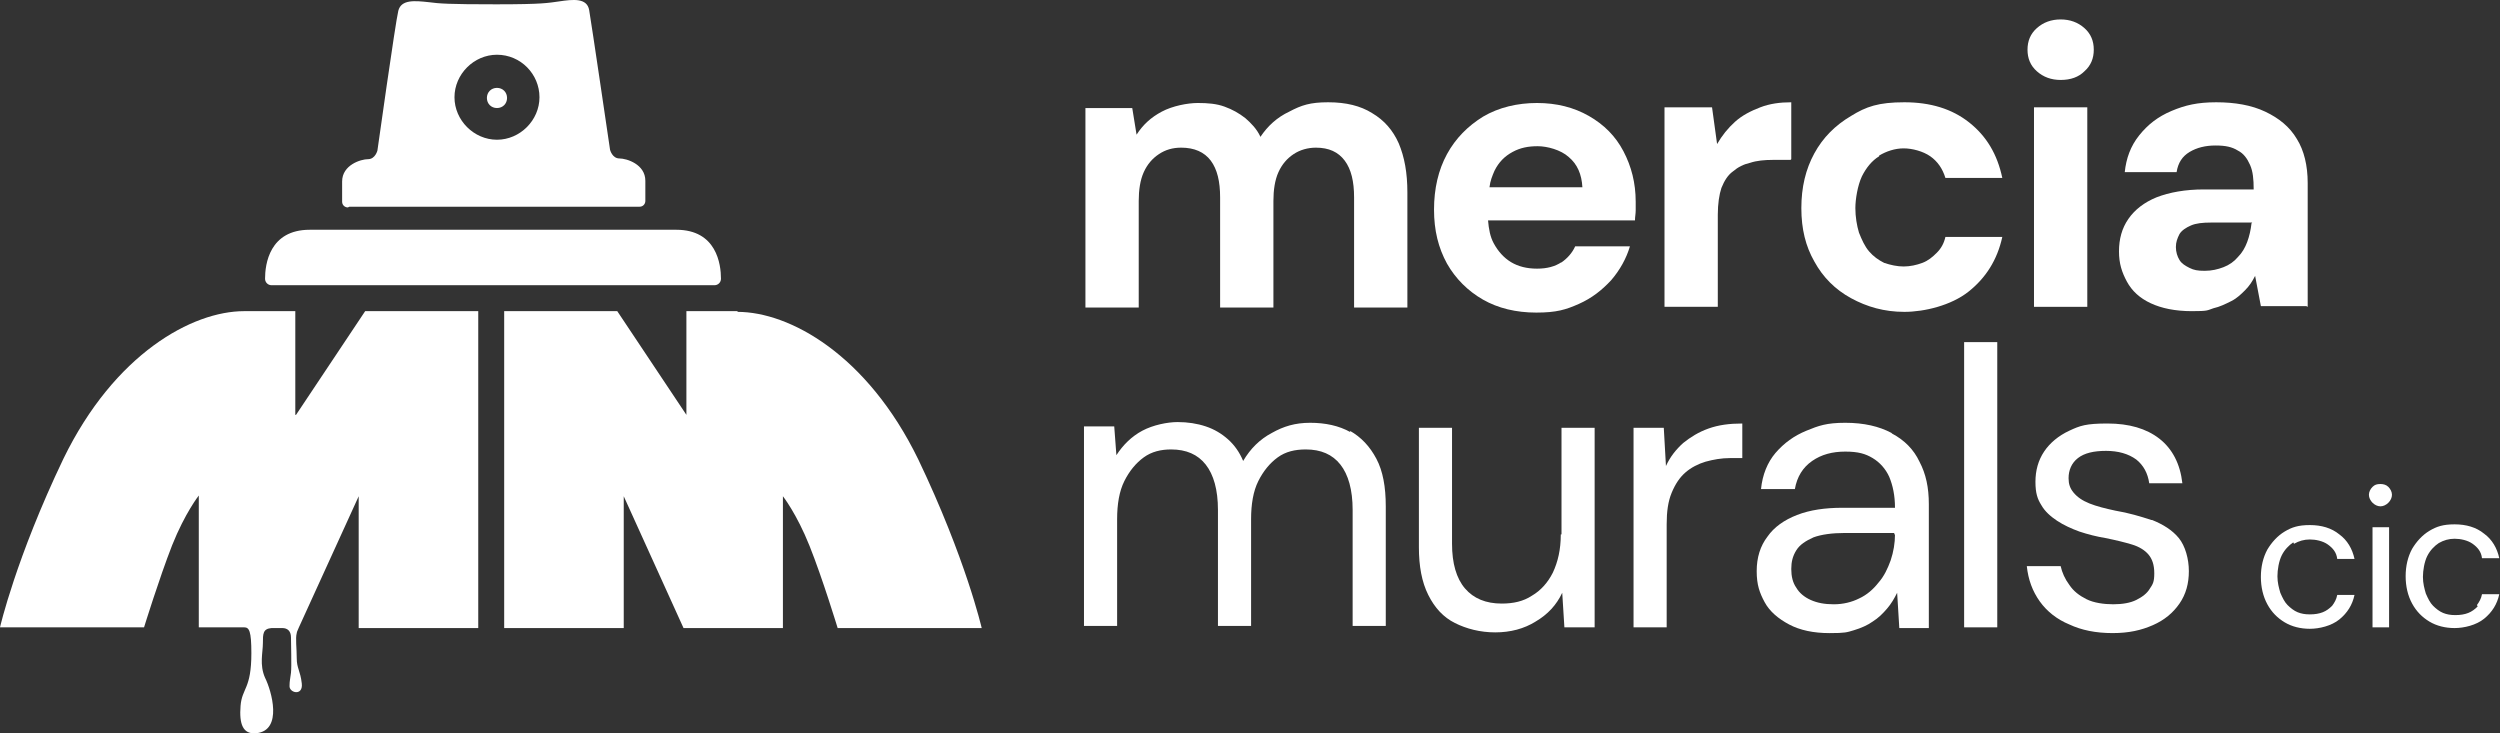
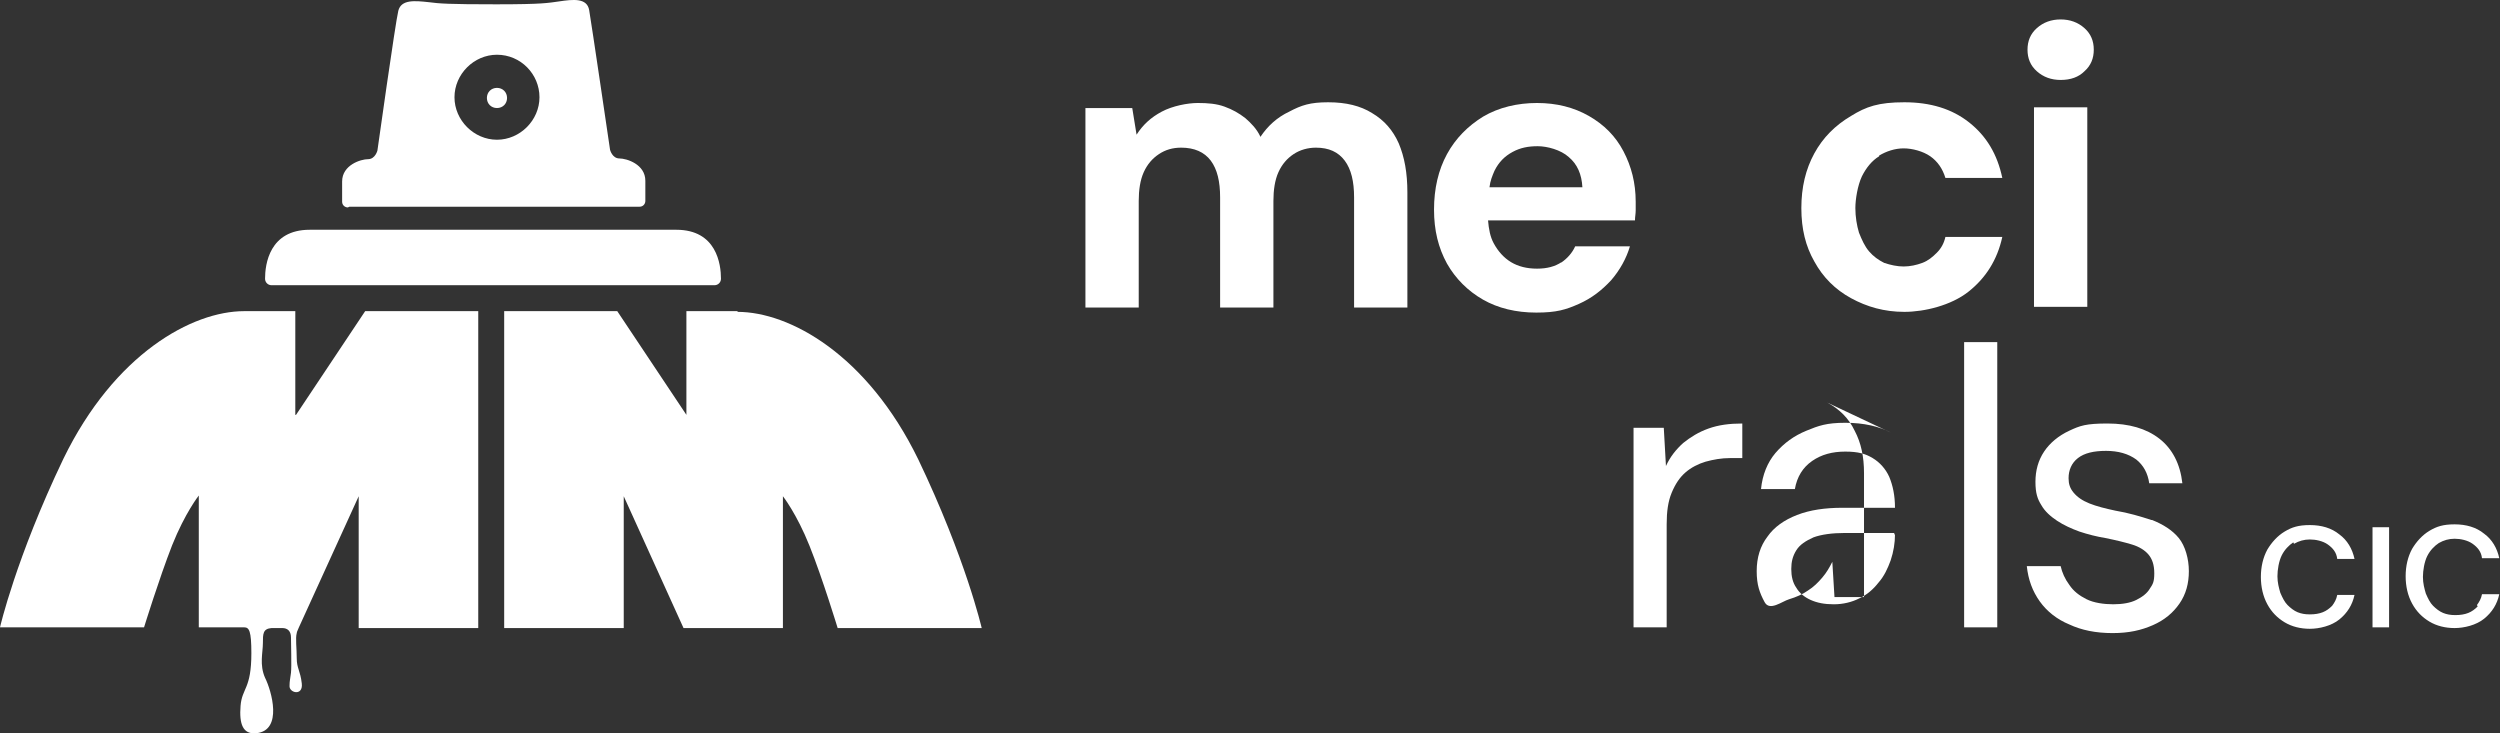
<svg xmlns="http://www.w3.org/2000/svg" id="Layer_1" data-name="Layer 1" viewBox="0 0 347.1 101.8">
  <rect x="0" y="0" width="347.1" height="101.8" fill="#333333" stroke="none" />
  <defs>
    <style>      .cls-1 {        fill: #fff;        stroke-width: 0px;      }    </style>
  </defs>
  <path class="cls-1" d="M69,15c.8,0,1.4-.6,1.4-1.4s-.6-1.4-1.4-1.4-1.4.6-1.4,1.4.6,1.4,1.4,1.4Z" />
  <path class="cls-1" d="M48.5,28.7h40.3c.5,0,.8-.4.8-.8v-2.8c0-2.3-2.6-3.1-3.6-3.1s-1.3-1.2-1.3-1.2c0,0-2.6-17.7-2.9-19.4s-2.2-1.5-4.2-1.2c-1.5.2-2.1.4-8.7.4s-7.9-.1-9.4-.3c-1.9-.2-3.8-.4-4.2,1.2-.4,1.6-2.9,19.4-2.9,19.4,0,0-.3,1.2-1.3,1.2s-3.6.8-3.6,3.1v2.8c0,.5.4.8.8.8ZM69,7.6c3.3,0,5.9,2.7,5.9,5.9s-2.7,5.9-5.9,5.9-5.9-2.7-5.9-5.9,2.7-5.9,5.9-5.9Z" />
  <path class="cls-1" d="M102.4,43.2h-7.1v14.4l-9.6-14.4h-15.7v44h16.6v-18.3l8.3,18.3h13.8v-18.3c0,0,1.9,2.4,3.7,6.9,1.8,4.5,3.9,11.4,3.9,11.4h20s-2.2-9.6-8.8-23.4c-7.1-14.6-17.9-20.5-25.1-20.5Z" />
  <path class="cls-1" d="M41,57.6v-14.4h-7.1c-7.2,0-18,5.9-25.1,20.5C2.2,77.5,0,87.1,0,87.1h20s2.1-6.8,3.9-11.4c1.8-4.5,3.7-6.9,3.7-6.9v18.3h6.3c.7,0,1,.5,1,3.6,0,5-1.3,4.8-1.5,7.3-.2,2.5.3,4,2.2,3.8,3.7-.4,2.1-5.9,1.2-7.7-.8-1.8-.3-3.5-.3-4.8s0-2,1.2-2.1h1.5,0c.7,0,1.2.4,1.2,1.3s.1,4,0,4.9c-.1.9-.2,1.1-.2,1.8-.1,1,1.9,1.5,1.7-.3-.2-1.8-.7-2.1-.7-3.5s-.2-2.8,0-3.5c0-.2.2-.5.3-.8l8.3-18.2v18.3h16.6v-44h-15.7l-9.6,14.4Z" />
  <path class="cls-1" d="M37.7,39.6h61.5c.5,0,.9-.4.9-.9,0-2-.6-6.8-6.2-6.8h-50.9c-5.6,0-6.2,4.8-6.2,6.8,0,.5.4.9.9.9Z" />
  <path class="cls-1" d="M190.5,15.7c-1.6-1-3.6-1.5-6.1-1.5s-3.7.4-5.4,1.3c-1.7.8-3,2-4,3.5-.5-1.1-1.3-1.9-2.1-2.6-.9-.7-1.8-1.2-2.9-1.6-1.1-.4-2.3-.5-3.7-.5s-3.5.4-5,1.2-2.6,1.8-3.5,3.2l-.6-3.7h-6.5v27.7h7.4v-14.8c0-1.5.2-2.9.7-4,.5-1.1,1.2-1.9,2.1-2.5.9-.6,1.9-.9,3.1-.9,1.8,0,3.2.6,4.1,1.8.9,1.2,1.3,2.9,1.3,5.1v15.3h7.4v-14.8c0-1.5.2-2.9.7-4,.5-1.1,1.2-1.9,2.1-2.5.9-.6,2-.9,3.1-.9,1.8,0,3.1.6,4,1.8.9,1.2,1.3,2.9,1.3,5.1v15.3h7.4v-16c0-2.7-.4-4.9-1.2-6.8-.8-1.8-2-3.2-3.7-4.2Z" />
  <path class="cls-1" d="M216.8,36.4c-.9.6-2,.9-3.4.9s-2.6-.3-3.6-.9c-1-.6-1.8-1.5-2.4-2.6-.5-.9-.7-2-.8-3.2h20.4c0-.5.1-.9.1-1.4v-1.2c0-2.6-.6-4.9-1.7-7-1.1-2.1-2.7-3.7-4.8-4.9-2.1-1.2-4.5-1.8-7.2-1.8s-5.3.6-7.5,1.9c-2.1,1.3-3.8,3-5,5.2-1.2,2.2-1.8,4.8-1.8,7.7s.6,5.3,1.8,7.5c1.2,2.1,2.9,3.8,5,5,2.1,1.2,4.6,1.8,7.4,1.8s4.1-.4,5.9-1.2c1.8-.8,3.2-1.9,4.5-3.3,1.2-1.4,2.1-3,2.6-4.7h-7.6c-.4.9-1.1,1.7-2,2.3ZM210,21.1c1.1-.6,2.2-.8,3.5-.8s3.2.5,4.3,1.5c1.2,1,1.8,2.4,1.9,4.2h-12.9c.1-.9.4-1.6.7-2.3.6-1.2,1.4-2,2.5-2.6Z" />
-   <path class="cls-1" d="M248.7,22.1v-7.9c-1.6,0-3,.2-4.3.7-1.3.5-2.5,1.1-3.5,2s-1.8,1.9-2.5,3.1l-.7-5.1h-6.6v27.7h7.4v-12.8c0-1.5.2-2.8.5-3.7.4-1,.9-1.8,1.6-2.3.7-.6,1.5-1,2.4-1.2.9-.3,2-.4,3.1-.4h2.5Z" />
  <path class="cls-1" d="M260.9,21.6c1-.6,2.2-1,3.4-1s2.7.4,3.7,1.1c1,.7,1.7,1.7,2.1,3h7.9c-.7-3.3-2.2-5.8-4.6-7.7-2.4-1.9-5.4-2.8-9-2.8s-5.3.6-7.4,1.9c-2.2,1.3-3.9,3-5.1,5.2-1.2,2.2-1.8,4.7-1.8,7.6s.6,5.3,1.8,7.4c1.2,2.2,2.9,3.9,5.1,5.1,2.2,1.2,4.6,1.9,7.4,1.9s6.5-.9,8.9-2.8c2.4-1.9,4-4.4,4.7-7.6h-7.9c-.2.9-.6,1.6-1.2,2.2-.6.6-1.2,1.1-2,1.4-.8.3-1.7.5-2.6.5s-1.8-.2-2.7-.5c-.8-.4-1.5-.9-2.1-1.6-.6-.7-1-1.6-1.4-2.6-.3-1-.5-2.2-.5-3.4s.3-3.1.9-4.4c.6-1.2,1.4-2.2,2.4-2.8Z" />
  <rect class="cls-1" x="282.4" y="14.9" width="7.4" height="27.7" />
  <path class="cls-1" d="M286.1,11.1c1.4,0,2.5-.4,3.3-1.2.9-.8,1.3-1.8,1.3-3s-.4-2.2-1.3-3c-.9-.8-2-1.2-3.3-1.2s-2.4.4-3.3,1.2c-.9.8-1.3,1.8-1.3,3s.4,2.2,1.3,3c.9.8,2,1.2,3.3,1.2Z" />
-   <path class="cls-1" d="M320.4,42.6v-17.2c0-2.4-.5-4.5-1.5-6.1-1-1.7-2.5-2.9-4.4-3.8s-4.2-1.3-6.8-1.3-4.3.4-6.2,1.2c-1.9.8-3.3,1.9-4.5,3.4s-1.8,3.2-2,5.1h7.2c.2-1.3.8-2.2,1.8-2.8,1-.6,2.2-.9,3.6-.9s2.3.2,3.1.7c.8.4,1.3,1.1,1.7,2,.4.9.5,2,.5,3.4h-6.9c-2.6,0-4.8.4-6.6,1.1-1.7.7-3,1.7-3.9,3-.9,1.3-1.3,2.8-1.3,4.5s.4,2.9,1.1,4.2c.7,1.3,1.8,2.3,3.3,3,1.5.7,3.4,1.1,5.7,1.1s2.1-.1,3-.4c.9-.2,1.7-.6,2.5-1s1.4-1,1.9-1.5c.6-.6,1-1.2,1.4-2l.8,4.2h6.3ZM312.6,31c-.1.9-.3,1.8-.6,2.6-.3.8-.7,1.5-1.3,2.1-.5.6-1.2,1.1-2,1.4-.8.3-1.6.5-2.6.5s-1.5-.1-2.1-.4c-.6-.3-1.1-.6-1.4-1.1-.3-.5-.5-1.1-.5-1.8s.2-1.2.5-1.8c.3-.5.9-.9,1.6-1.2.7-.3,1.6-.4,2.8-.4h5.7Z" />
-   <path class="cls-1" d="M187.5,60c-1.6-.9-3.5-1.3-5.6-1.3s-3.7.5-5.3,1.4c-1.7.9-3,2.2-4,3.9-.5-1.2-1.2-2.2-2.1-3-.9-.8-1.9-1.4-3.1-1.8-1.2-.4-2.5-.6-3.9-.6s-3.4.4-4.9,1.2-2.7,2-3.6,3.4l-.3-4h-4.2v27.7h4.6v-14.8c0-2.1.3-3.9,1-5.3s1.6-2.5,2.7-3.3c1.1-.8,2.4-1.1,3.8-1.1,2.1,0,3.7.7,4.8,2.1,1.1,1.4,1.7,3.5,1.7,6.3v16.1h4.6v-14.8c0-2.1.3-3.9,1-5.3.7-1.4,1.6-2.5,2.7-3.3,1.1-.8,2.4-1.1,3.9-1.1,2.1,0,3.7.7,4.8,2.1,1.1,1.4,1.7,3.5,1.7,6.3v16.1h4.6v-16.6c0-2.7-.4-4.9-1.3-6.6-.9-1.7-2.1-3-3.7-3.9Z" />
-   <path class="cls-1" d="M216.7,74.2c0,2.1-.4,3.8-1.1,5.3-.7,1.4-1.7,2.5-2.9,3.2-1.2.8-2.6,1.1-4.2,1.1-2.2,0-3.9-.7-5.1-2.1-1.2-1.4-1.8-3.5-1.8-6.2v-16.1h-4.6v16.6c0,2.6.4,4.8,1.3,6.6.9,1.8,2.1,3.1,3.7,3.9,1.6.8,3.5,1.3,5.6,1.3s4-.5,5.6-1.5c1.7-1,2.9-2.3,3.7-4l.3,4.8h4.2v-27.7h-4.6v14.8Z" />
  <path class="cls-1" d="M233.7,61.5c-1,.9-1.8,1.9-2.4,3.2l-.3-5.3h-4.2v27.7h4.6v-14.3c0-1.8.2-3.2.7-4.4.5-1.2,1.1-2.1,1.9-2.8.8-.7,1.8-1.2,2.8-1.5,1.1-.3,2.2-.5,3.4-.5h1.7v-4.8c-1.8,0-3.3.2-4.7.7-1.4.5-2.5,1.2-3.5,2Z" />
-   <path class="cls-1" d="M262.6,60.1c-1.7-.9-3.8-1.4-6.4-1.4s-3.7.4-5.4,1.1c-1.7.7-3.1,1.7-4.3,3.1-1.1,1.3-1.8,3-2,5h4.7c.3-1.7,1.1-3,2.4-3.9,1.3-.9,2.8-1.3,4.6-1.3s2.8.3,3.8.9c1,.6,1.8,1.5,2.3,2.6.5,1.2.8,2.6.8,4.3h-7.3c-2.4,0-4.5.3-6.3,1-1.8.7-3.2,1.7-4.1,3-1,1.3-1.5,2.9-1.5,4.8s.4,3,1.1,4.3c.7,1.3,1.9,2.3,3.4,3.1,1.5.8,3.4,1.2,5.6,1.2s2.4-.1,3.4-.4c1-.3,1.9-.7,2.6-1.2.8-.5,1.4-1.1,2-1.8.6-.7,1-1.4,1.4-2.2l.3,4.9h4.1v-17.2c0-2.3-.4-4.2-1.3-5.9-.8-1.7-2.1-3-3.8-3.9ZM263.1,74.2c0,1.2-.2,2.4-.6,3.6-.4,1.1-.9,2.2-1.7,3.1-.7.9-1.6,1.7-2.7,2.2-1,.5-2.2.8-3.5.8s-2.3-.2-3.2-.6c-.9-.4-1.6-1-2-1.7-.5-.7-.7-1.6-.7-2.6s.2-1.8.7-2.6c.5-.8,1.3-1.3,2.4-1.8,1.1-.4,2.6-.6,4.3-.6h6.9v.2Z" />
+   <path class="cls-1" d="M262.6,60.1c-1.7-.9-3.8-1.4-6.4-1.4s-3.7.4-5.4,1.1c-1.7.7-3.1,1.7-4.3,3.1-1.1,1.3-1.8,3-2,5h4.7c.3-1.7,1.1-3,2.4-3.9,1.3-.9,2.8-1.3,4.6-1.3s2.8.3,3.8.9c1,.6,1.8,1.5,2.3,2.6.5,1.2.8,2.6.8,4.3h-7.3c-2.4,0-4.5.3-6.3,1-1.8.7-3.2,1.7-4.1,3-1,1.3-1.5,2.9-1.5,4.8s.4,3,1.1,4.3s2.4-.1,3.4-.4c1-.3,1.9-.7,2.6-1.2.8-.5,1.4-1.1,2-1.8.6-.7,1-1.4,1.4-2.2l.3,4.9h4.1v-17.2c0-2.3-.4-4.2-1.3-5.9-.8-1.7-2.1-3-3.8-3.9ZM263.1,74.2c0,1.2-.2,2.4-.6,3.6-.4,1.1-.9,2.2-1.7,3.1-.7.9-1.6,1.7-2.7,2.2-1,.5-2.2.8-3.5.8s-2.3-.2-3.2-.6c-.9-.4-1.6-1-2-1.7-.5-.7-.7-1.6-.7-2.6s.2-1.8.7-2.6c.5-.8,1.3-1.3,2.4-1.8,1.1-.4,2.6-.6,4.3-.6h6.9v.2Z" />
  <rect class="cls-1" x="272.7" y="47.5" width="4.6" height="39.6" />
  <path class="cls-1" d="M298.7,72.2c-1.5-.5-3.2-1-5-1.3-1.4-.3-2.6-.6-3.6-1-1-.4-1.7-.9-2.2-1.5-.5-.6-.7-1.2-.7-2,0-1.1.4-2.1,1.3-2.8.9-.7,2.2-1,3.9-1s3.1.4,4.2,1.2c1,.8,1.6,1.9,1.8,3.3h4.6c-.3-2.7-1.4-4.8-3.2-6.2-1.8-1.4-4.2-2.1-7.2-2.1s-3.8.3-5.3,1c-1.5.7-2.7,1.7-3.5,2.9-.8,1.2-1.2,2.6-1.2,4.2s.3,2.4.8,3.2c.5.9,1.3,1.6,2.2,2.2.9.6,2,1.1,3.1,1.5,1.2.4,2.4.7,3.6.9,1.5.3,2.7.6,3.7.9,1,.3,1.8.8,2.3,1.4.5.6.8,1.4.8,2.6s-.2,1.5-.6,2.1c-.4.7-1.1,1.2-1.9,1.6-.8.4-1.9.6-3.2.6s-2.7-.2-3.7-.7c-1-.5-1.8-1.1-2.4-2-.6-.8-1-1.7-1.2-2.6h-4.7c.2,1.9.8,3.5,1.8,4.9s2.4,2.5,4.1,3.2c1.7.8,3.7,1.2,6,1.2s4-.4,5.6-1.1c1.6-.7,2.8-1.7,3.7-3,.9-1.3,1.3-2.8,1.3-4.5s-.5-3.5-1.4-4.6c-.9-1.1-2.2-1.9-3.7-2.5Z" />
  <path class="cls-1" d="M318.5,75.5c.7-.4,1.4-.6,2.2-.6s1.8.2,2.5.7c.7.5,1.2,1.1,1.3,2h2.4c-.3-1.4-1-2.6-2.1-3.4-1.1-.9-2.5-1.3-4.1-1.3s-2.5.3-3.5.9c-1,.6-1.8,1.5-2.4,2.5-.6,1.1-.9,2.4-.9,3.8s.3,2.7.9,3.8c.6,1.1,1.4,1.9,2.4,2.5,1,.6,2.2.9,3.5.9s3-.4,4.1-1.3c1.1-.9,1.8-2,2.1-3.4h-2.4c-.1.6-.4,1.1-.7,1.5-.4.4-.8.7-1.3.9-.5.2-1.1.3-1.8.3s-1.2-.1-1.7-.3c-.5-.2-1-.6-1.4-1s-.7-1-1-1.7c-.2-.7-.4-1.4-.4-2.3s.2-2.1.6-2.9c.4-.8,1-1.4,1.6-1.8Z" />
-   <path class="cls-1" d="M330.5,67.2c-.5,0-.8.1-1.1.4-.3.3-.5.7-.5,1.1s.2.8.5,1.1c.3.3.7.5,1.1.5s.8-.2,1.1-.5c.3-.3.5-.7.5-1.1s-.2-.8-.5-1.1c-.3-.3-.7-.4-1.1-.4Z" />
  <rect class="cls-1" x="329.4" y="73.2" width="2.3" height="13.9" />
  <path class="cls-1" d="M344,84.2c-.4.4-.8.7-1.3.9-.5.2-1.1.3-1.8.3s-1.2-.1-1.7-.3c-.5-.2-1-.6-1.4-1s-.7-1-1-1.7c-.2-.7-.4-1.4-.4-2.3s.2-2.1.6-2.9,1-1.4,1.6-1.8c.7-.4,1.4-.6,2.2-.6s1.8.2,2.5.7c.7.5,1.2,1.1,1.3,2h2.4c-.3-1.4-1-2.6-2.1-3.4-1.1-.9-2.5-1.3-4.1-1.3s-2.5.3-3.5.9c-1,.6-1.8,1.5-2.4,2.5-.6,1.1-.9,2.4-.9,3.8s.3,2.7.9,3.8c.6,1.1,1.4,1.9,2.4,2.5,1,.6,2.2.9,3.5.9s3-.4,4.1-1.3c1.1-.9,1.8-2,2.1-3.4h-2.4c-.1.6-.4,1.1-.7,1.5Z" />
</svg>